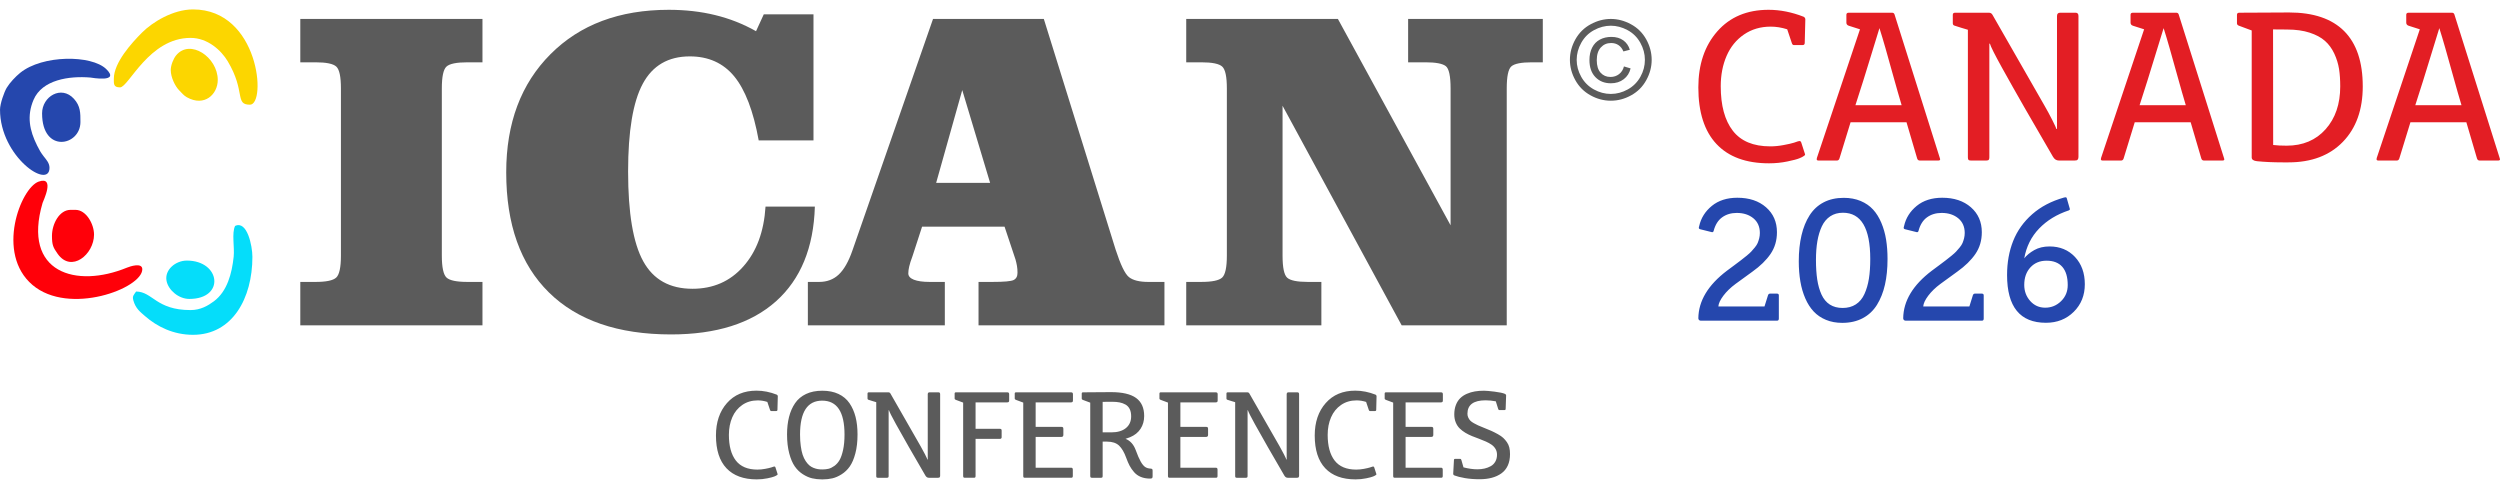
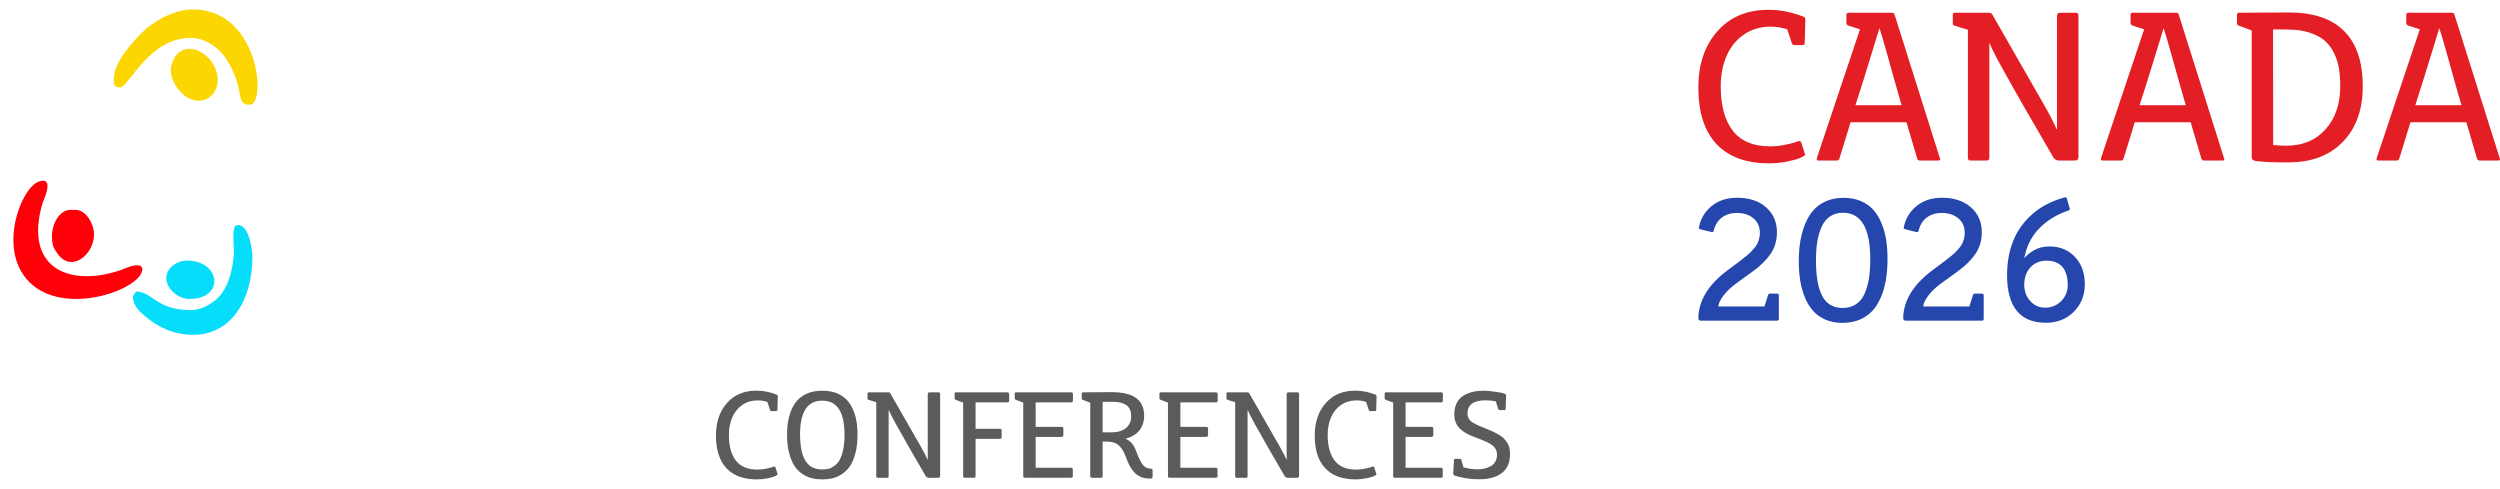
<svg xmlns="http://www.w3.org/2000/svg" xml:space="preserve" width="179px" height="35px" version="1.1" style="shape-rendering:geometricPrecision; text-rendering:geometricPrecision; image-rendering:optimizeQuality; fill-rule:evenodd; clip-rule:evenodd" viewBox="0 0 25468543 4975898">
  <defs>
    <style type="text/css">
   
    .fil0 {fill:none}
    .fil4 {fill:#05DDFA}
    .fil3 {fill:#2547AD}
    .fil1 {fill:#FCD600}
    .fil2 {fill:#FF0009}
    .fil6 {fill:#5B5B5B;fill-rule:nonzero}
    .fil5 {fill:#5B5B5B;fill-rule:nonzero}
    .fil7 {fill:#E31E24;fill-rule:nonzero}
    .fil8 {fill:#2547AD;fill-rule:nonzero}
   
  </style>
  </defs>
  <g id="Layer_x0020_1">
    <rect class="fil0" x="83" y="-78" width="25465855" height="4975898" />
    <g id="_2204866877472">
      <path class="fil1" d="M1159638 799959c0,52390 -4702,88156 63137,88156 87317,0 294023,-504088 718351,-504088 175138,0 312662,127282 378989,238443 184374,308632 69014,442127 226017,442127 170772,0 95209,-970563 -579819,-970563 -204859,0 -415427,130975 -520040,236260 -104781,105284 -286635,305106 -286635,469665z" />
      <path class="fil2" d="M1449631 2740917c0,-71030 -124762,-29218 -155323,-16624 -517690,212919 -1070138,55580 -860577,-658908 5373,-17968 132487,-277064 -39461,-217453 -183366,63472 -441791,732120 -62969,1053346 373113,316020 1118330,34591 1118330,-160361z" />
-       <path class="fil3" d="M168 1114972c0,480915 504088,819269 504088,592413 0,-49536 -34591,-84463 -59443,-117039 -31232,-40636 -44162,-64816 -66663,-109650 -76906,-153476 -106627,-300740 -36606,-465299 87989,-206707 365556,-245160 577972,-227528 11418,1007 309136,55748 162544,-86310 -150118,-145416 -649505,-146088 -876865,38789 -46345,37614 -105620,99911 -137188,152637 -25524,42651 -67839,162208 -67839,221987z" />
      <path class="fil4" d="M1966313 3408892c401827,0 605007,-372777 605007,-794081 0,-111834 -53734,-373953 -176481,-315014 -35431,73716 -4198,216782 -14273,313334 -17968,169429 -64984,352459 -201333,454049 -60115,44834 -135846,89668 -238107,89668 -351787,0 -385035,-187228 -554632,-189075 -24348,36438 -40300,45674 -28210,89836 23005,84126 71701,119053 118550,160193 123755,108475 290329,191090 489479,191090z" />
      <path class="fil1" d="M1739457 711634c0,74052 44666,164223 84630,205195 27035,27707 47857,54238 79425,71869 179168,100750 314845,-30225 314845,-176145 0,-232230 -283780,-424160 -425334,-249022 -25020,30897 -53566,97560 -53566,148103z" />
      <path class="fil2" d="M529444 2400548c0,95713 13097,119053 57260,182190 139371,199318 371265,7557 371265,-194784 0,-107467 -79929,-252044 -189075,-252044l-50375 0c-113848,0 -189075,143401 -189075,264638z" />
-       <path class="fil3" d="M428693 1152753c0,412238 390744,333316 390744,88325 0,-91515 1176,-162208 -66159,-236428 -128121,-141554 -324585,-24348 -324585,148103z" />
      <path class="fil4" d="M1903344 2652592c-115191,0 -228871,95041 -206538,207546 18135,92522 122412,183198 231726,183198 367739,0 319211,-390744 -25188,-390744z" />
    </g>
-     <path class="fil5" d="M13629691 190922l1148052 2102327 0 -1394555c0,-125602 -16288,-201501 -48864,-227024 -32576,-25692 -101590,-38957 -207042,-38957l-176649 0 0 -441791 1372053 0 0 441791 -110825 0c-109315,0 -179000,14105 -210065,41979 -31065,27875 -46513,103102 -46513,224002l0 2413310 -1070642 0 -1213204 -2236493 0 1526370c0,120900 15617,196127 46514,224673 31064,28882 101590,43491 210232,43491l138700 0 0 441959 -1376755 0 0 -441959 152637 0c110154,0 181351,-14609 213255,-44162 31736,-29386 48024,-103941 48024,-224002l0 -1703187c0,-118550 -15448,-192265 -46513,-221651 -31064,-29553 -103101,-44330 -214766,-44330l-152637 0 0 -441791 1545008 0zm-3660936 3121082l0 -441959 140379 0c118550,0 190586,-6213 216949,-19310 26364,-13266 39629,-37278 39629,-73716 0,-24852 -1511,-48025 -5373,-69686 -3862,-22501 -8732,-43491 -14777,-65152l-111665 -334827 -840427 0 -96888 298389c-16960,45674 -28546,81440 -34088,106963 -6213,26363 -9235,49704 -9235,70526 0,28042 18639,48864 56588,64312 37949,14777 91347,22501 161201,22501l154316 0 0 441959 -1395394 0 0 -441959 115527 0c78921,0 145753,-24852 199150,-75227 53566,-50375 100079,-131647 139540,-245663l820948 -2358233 1128741 0 731113 2348997c50375,154988 95377,248854 136349,281262 41139,32576 106963,48864 197639,48864l163719 0 0 441959 -1893941 0zm117878 -1451143l-283780 -945039 -265814 945039 549594 0zm-1785298 241801c-12426,417779 -144241,739509 -396117,965022 -252716,224841 -608533,337346 -1069131,337346 -539519,0 -954275,-142730 -1244268,-428022 -289826,-285291 -434738,-692995 -434738,-1223278 0,-501570 150286,-902221 451194,-1203800 300740,-301580 702231,-452034 1205311,-452034 168254,0 324921,17967 471345,53566 146592,35598 285291,89835 417107,164391l79089 -172116 506271 0 0 1284401 -558158 0c-54237,-299901 -138028,-517018 -249693,-652695 -112337,-135678 -262791,-203012 -452034,-203012 -219300,0 -378990,93026 -478900,278239 -100079,185213 -149783,483770 -149783,893824 0,423992 51215,729434 154316,915486 103102,186892 269844,279919 501570,279919 210064,0 383019,-75227 517018,-226353 135005,-151294 210904,-354306 227192,-610884l502409 0zm-3386223 -1911740l0 441791 -152637 0c-111665,0 -183870,14777 -214767,44330 -31064,29386 -46513,103101 -46513,221651l0 1703187c0,120061 16288,194616 48025,224002 31736,29553 103101,44162 213255,44162l152637 0 0 441959 -1855824 0 0 -441959 154988 0c108474,0 179000,-14609 210904,-44162 31737,-29386 48025,-103941 48025,-224002l0 -1703187c0,-118550 -15449,-192265 -46514,-221651 -31064,-29553 -102261,-44330 -212415,-44330l-154988 0 0 -441791 1855824 0z" />
    <path class="fil5" d="M7716646 4781953c25020,0 51215,-2519 78250,-7556 27202,-5038 47856,-9907 62465,-14441l21829 -7388c4030,-1512 7221,-2183 9572,-2183 5541,0 9067,3022 10914,8899l21830 67671c503,1343 671,2519 671,3358 0,2855 -3190,6045 -9571,9572 -3190,2854 -11250,6884 -24516,12426 -13265,5373 -36606,11586 -70525,18638 -34088,7053 -70022,10747 -107803,10747 -134838,0 -237771,-37949 -309136,-113512 -71197,-75563 -106964,-186724 -106964,-333316 0,-135845 37278,-245999 111833,-330462 74388,-84630 174970,-126610 301580,-126610 68342,0 137357,13602 207042,40972 6381,3527 9572,8900 9572,15617 -1848,62465 -3023,108474 -3527,138028 0,8731 -4366,13097 -12929,13097l-50544 0c-5877,0 -10075,-4030 -12257,-11754l-27371 -81272c-32912,-10411 -65152,-15616 -97056,-15616 -60115,0 -112673,15448 -157843,46345 -45002,31065 -79089,72876 -102094,125770 -22836,52894 -34591,112505 -34591,179000 0,113344 23677,200661 71030,261951 47520,61122 120732,92019 220139,92019zm655214 99743c-34591,0 -67167,-3694 -97728,-10747 -30561,-7052 -61961,-20821 -94369,-41307 -32240,-20486 -59779,-47017 -82784,-79929 -23004,-32744 -41979,-77074 -56756,-132991 -14776,-55748 -22333,-119893 -22333,-192937 0,-65991 6885,-125434 20318,-178160 13434,-52894 33920,-99575 61626,-140211 27874,-40468 65152,-71869 112169,-94034 46849,-21997 101926,-32912 165231,-32912 62969,0 117710,10915 164727,32912 46849,22165 84294,53566 112001,94034 27874,40636 48528,87317 61961,140211 13433,52726 19982,112169 19982,178160 0,73044 -7220,137189 -21997,192937 -14777,55917 -33751,100247 -56756,132991 -23005,32912 -50711,59443 -83119,79929 -32240,20486 -63809,34255 -94202,41307 -30561,7053 -63137,10747 -97728,10747l-10243 0zm4702 -101254c23340,0 44498,-2183 63641,-6717 19142,-4534 39124,-14441 60114,-29385 20822,-15113 38621,-35095 53062,-60115 14273,-25020 26195,-59778 35766,-103941 9572,-44162 14273,-96049 14273,-155659 0,-230047 -75898,-345071 -227528,-345071 -150286,0 -225513,115024 -225513,345071 0,43155 2519,82447 7388,117374 4702,35095 11083,64816 19311,89164 8228,24348 18471,45674 30561,63977 12090,18135 24348,32576 36942,43322 12426,10579 26531,19311 42483,25692 15952,6381 31065,10579 44834,12929 13937,2351 28714,3359 44666,3359zm550097 -685271c-8731,-2183 -21493,-6045 -38621,-11587 -16959,-5373 -30057,-9571 -38621,-12258 -7724,-1847 -11586,-6548 -11586,-14273l0 -49871c0,-8228 4534,-12426 13601,-12426l198815 0c9571,0 16624,4198 21157,12426l307457 537000c14609,25020 29386,52390 44498,82112 14945,29889 23173,47688 24516,53062l3527 0 0 -664786c0,-13097 6045,-19814 18303,-19814l91011 0c11250,0 16959,6381 16959,19143l0 829512c0,6381 -1175,11082 -3358,14609 -2351,3358 -4870,5373 -7556,6045 -2687,671 -6549,1175 -11587,1175l-92858 0c-14609,0 -26195,-7556 -34927,-22501 -122915,-210568 -222994,-385202 -299900,-524070 -42315,-76571 -65992,-123755 -71029,-141387l-3527 0 0 669487c0,6381 -1007,10915 -3358,13937 -2351,2855 -6885,4534 -13601,4534l-92355 0c-6717,0 -11250,-1343 -13601,-4030 -2351,-2854 -3359,-7556 -3359,-14441l0 -751598zm1333601 2183l-321730 0 0 269171 248686 0c11418,0 16959,5710 16959,16960l0 69014c0,4702 -1343,8564 -4198,11754 -3022,3191 -7052,4702 -12090,4702l-249357 0 0 377814c0,6885 -1175,11587 -3526,14441 -2183,2687 -6717,4030 -13602,4030l-92186 0c-6885,0 -11419,-1679 -13769,-4534 -2183,-3022 -3359,-7724 -3359,-14608l0 -746729 -75227 -28043c-7724,-2686 -11586,-7556 -11586,-14273l0 -49871c0,-8228 4534,-12426 13769,-12426l521216 0c7724,0 13265,1679 16120,4870 3022,3190 4366,8396 4366,15616l0 61626c0,7220 -1344,12426 -4366,15616 -2855,3190 -8396,4870 -16120,4870zm90843 -102598l558997 0c7725,0 13098,1679 16120,4870 3023,3190 4366,8396 4366,15616l0 61626c0,7220 -1343,12426 -4366,15616 -3022,3190 -8395,4870 -16120,4870l-359511 0 0 249357 261783 0c7725,0 13098,1511 16120,4702 3023,3190 4366,8396 4366,15784l0 61458c0,13601 -6884,20486 -20486,20486l-261783 0 0 313670 361526 0c11419,0 17128,6548 17128,19814l0 64144c0,6381 -1175,10915 -3526,13937 -2183,2855 -6885,4534 -13602,4534l-470840 0c-6717,0 -11251,-1343 -13601,-4030 -2351,-2854 -3359,-7556 -3359,-14441l0 -747400 -75227 -28043c-7724,-2686 -11586,-7556 -11586,-14273l0 -49871c0,-8228 4534,-12426 13601,-12426zm981814 96385c-44163,0 -77410,168 -99743,671l0 310816 88156 0c63305,0 113009,-14441 148775,-43659 35766,-29218 53398,-69014 53398,-119557 0,-29554 -4870,-54741 -15113,-74891 -10411,-20318 -24852,-35599 -43658,-45842 -18639,-10243 -38453,-17295 -59443,-21325 -20822,-4198 -45002,-6213 -72372,-6213zm388057 680569c8228,336 13937,2183 16959,5373 2855,3191 4198,8396 4198,15785l0 55916c0,8732 -1343,14777 -4198,18807 -3022,3862 -10243,5877 -21661,5877 -35598,0 -66999,-5709 -94370,-16960 -27202,-11082 -50207,-27538 -69014,-49199 -18638,-21494 -33583,-43491 -45337,-65488 -11587,-22165 -23173,-48696 -34591,-80265 -19983,-55412 -44163,-96888 -72541,-124091 -28546,-27034 -69350,-40468 -122076,-40468l-45169 0 0 349772c0,6885 -1176,11587 -3359,14441 -2351,2687 -6884,4030 -13769,4030l-92187 0c-6884,0 -11418,-1679 -13601,-4534 -2351,-3022 -3526,-7724 -3526,-14608l0 -746058 -75059 -28042c-7725,-2687 -11587,-7220 -11587,-13601l0 -51215c0,-8228 4534,-12426 13602,-12426l10914 0c20990,0 63641,-336 127618,-1007 63976,-840 112672,-1008 146424,-1008 115191,0 200325,19814 255234,59611 54909,39964 82280,101254 82280,183701 0,49200 -12258,92691 -36942,130472 -24516,37782 -60618,66496 -107971,85974 -5877,2351 -20990,7556 -45002,15784 47689,19143 82112,56924 103101,113345 19143,52390 36270,91850 51215,118213 15113,26531 30057,44667 44834,54909 14945,10243 33248,15953 55581,16960zm104612 -776954l558830 0c7724,0 13265,1679 16120,4870 3022,3190 4366,8396 4366,15616l0 61626c0,7220 -1344,12426 -4366,15616 -2855,3190 -8396,4870 -16120,4870l-359344 0 0 249357 261616 0c7724,0 13265,1511 16288,4702 2854,3190 4198,8396 4198,15784l0 61458c0,13601 -6717,20486 -20486,20486l-261616 0 0 313670 361359 0c11418,0 17127,6548 17127,19814l0 64144c0,6381 -1175,10915 -3358,13937 -2351,2855 -6885,4534 -13769,4534l-470673 0c-6885,0 -11418,-1343 -13601,-4030 -2351,-2854 -3527,-7556 -3527,-14441l0 -747400 -75059 -28043c-7892,-2686 -11754,-7556 -11754,-14273l0 -49871c0,-8228 4702,-12426 13769,-12426zm757644 100415c-8564,-2183 -21326,-6045 -38453,-11587 -17128,-5373 -30057,-9571 -38789,-12258 -7724,-1847 -11586,-6548 -11586,-14273l0 -49871c0,-8228 4533,-12426 13769,-12426l198814 0c9571,0 16624,4198 21158,12426l307456 537000c14609,25020 29386,52390 44331,82112 15112,29889 23340,47688 24684,53062l3358 0 0 -664786c0,-13097 6213,-19814 18471,-19814l90843 0c11419,0 17128,6381 17128,19143l0 829512c0,6381 -1176,11082 -3527,14609 -2182,3358 -4701,5373 -7388,6045 -2855,671 -6717,1175 -11586,1175l-93027 0c-14608,0 -26195,-7556 -34758,-22501 -123084,-210568 -222995,-385202 -300069,-524070 -42315,-76571 -65991,-123755 -71029,-141387l-3358 0 0 669487c0,6381 -1176,10915 -3359,13937 -2351,2855 -6884,4534 -13769,4534l-92187 0c-6884,0 -11418,-1343 -13601,-4030 -2351,-2854 -3526,-7556 -3526,-14441l0 -751598zm1233186 686782c25187,0 51382,-2519 78417,-7556 27035,-5038 47856,-9907 62465,-14441l21830 -7388c4030,-1512 7220,-2183 9571,-2183 5373,0 9067,3022 10915,8899l21829 67671c504,1343 671,2519 671,3358 0,2855 -3190,6045 -9571,9572 -3190,2854 -11418,6884 -24516,12426 -13265,5373 -36774,11586 -70693,18638 -33919,7053 -69854,10747 -107635,10747 -134838,0 -237771,-37949 -309136,-113512 -71197,-75563 -106964,-186724 -106964,-333316 0,-135845 37278,-245999 111833,-330462 74388,-84630 174803,-126610 301580,-126610 68175,0 137189,13602 206874,40972 6381,3527 9572,8900 9572,15617 -1679,62465 -2855,108474 -3359,138028 0,8731 -4365,13097 -12929,13097l-50543 0c-6045,0 -10075,-4030 -12426,-11754l-27203 -81272c-32912,-10411 -65152,-15616 -97056,-15616 -60115,0 -112841,15448 -157843,46345 -45169,31065 -79089,72876 -102093,125770 -23005,52894 -34591,112505 -34591,179000 0,113344 23676,200661 71029,261951 47352,61122 120732,92019 219972,92019zm303426 -787197l558830 0c7892,0 13265,1679 16288,4870 2854,3190 4198,8396 4198,15616l0 61626c0,7220 -1344,12426 -4198,15616 -3023,3190 -8396,4870 -16288,4870l-359344 0 0 249357 261784 0c7724,0 13097,1511 16120,4702 2854,3190 4366,8396 4366,15784l0 61458c0,13601 -6885,20486 -20486,20486l-261784 0 0 313670 361527 0c11250,0 16959,6548 16959,19814l0 64144c0,6381 -1007,10915 -3358,13937 -2351,2855 -6885,4534 -13601,4534l-470841 0c-6885,0 -11418,-1343 -13601,-4030 -2351,-2854 -3527,-7556 -3527,-14441l0 -747400 -75059 -28043c-7724,-2686 -11586,-7556 -11586,-14273l0 -49871c0,-8228 4534,-12426 13601,-12426zm1211357 15784c8228,3695 12258,8900 12258,15617l-4702 137356c0,8228 -4366,12258 -12929,12258l-50712 0c-5877,0 -9907,-3526 -12258,-10915l-24515 -78417c-36439,-6885 -71030,-10243 -103941,-10243 -123420,0 -185045,45674 -185045,137189 0,14105 2854,27370 8899,39628 5877,12426 12930,22669 21158,31065 8228,8396 20486,16960 36606,25859 16120,8900 30225,16288 42315,21661 12090,5542 29050,12594 50879,21158 33583,13266 61458,24684 83119,34423 21661,9739 43995,21158 66999,33919 23005,12762 41140,25356 54573,37782 13434,12594 26028,27203 37614,43826 11586,16624 19814,34759 24516,54574 4869,19814 7052,42147 7052,66831 0,44498 -7388,83455 -22668,116702 -15281,33248 -37110,59947 -65488,79929 -28210,20150 -60786,34927 -97560,44666 -36942,9907 -78586,14777 -125099,14777 -54237,0 -103605,-3862 -148439,-11587 -44834,-7724 -80264,-16623 -105788,-26530 -9067,-3191 -13601,-9236 -13601,-17800l7556 -139371c0,-8228 4366,-12258 12930,-12258l49871 0c6381,0 10747,3862 12930,11586 9235,33584 16288,58771 21325,75059 51887,13266 99072,19814 141387,19814 26363,0 51047,-2686 73548,-7892 22501,-5205 43490,-13265 63137,-24180 19478,-10914 34927,-26363 46345,-46513 11418,-19982 17127,-43490 17127,-70357 0,-21830 -5037,-41476 -14944,-58436 -10075,-17127 -23341,-31400 -39965,-43154 -16623,-11587 -35934,-22333 -57763,-32073 -21997,-9739 -45002,-19142 -69014,-28042 -24180,-8899 -48025,-17967 -72037,-27538 -23844,-9572 -46849,-20990 -68846,-34087 -21829,-13266 -40972,-28043 -57596,-44163 -16623,-16288 -30057,-36438 -39964,-60786 -10075,-24516 -15113,-51718 -15113,-82279 0,-35935 5542,-68175 16456,-96049 10915,-28042 25692,-51047 44163,-69014 18471,-18135 40804,-32912 67167,-44498 26363,-11587 53901,-19815 82447,-24516 28546,-4870 58939,-7053 91851,-7053 21829,0 58267,3191 108978,9571 50879,6381 85638,13770 104781,22501z" />
-     <path class="fil6" d="M16410236 190922c69854,0 138029,17967 204692,53902 66495,35766 118549,87149 155659,153812 37110,66999 55749,136685 55749,209057 0,71701 -18303,140883 -55077,207042 -36438,66328 -87653,117711 -153812,154149 -66160,36774 -135342,55077 -207211,55077 -72204,0 -141386,-18303 -207378,-55077 -66159,-36438 -117542,-87821 -154316,-154149 -36774,-66159 -55245,-135341 -55245,-207042 0,-72372 18639,-142058 55917,-209057 37613,-66663 89500,-118046 155995,-153812 66663,-35935 134838,-53902 205027,-53902zm0 69014c-58603,0 -115695,14945 -171107,45002 -55413,29889 -98736,72876 -129969,128625 -31232,55748 -46849,113848 -46849,174130 0,60115 15449,117542 46178,172451 30561,55077 73548,98064 128792,128793 55245,30561 112841,46010 172955,46010 59947,0 117543,-15449 172787,-46010 55077,-30729 98064,-73716 128625,-128793 30561,-54909 45674,-112336 45674,-172451 0,-60282 -15617,-118382 -46681,-174130 -31065,-55749 -74388,-98736 -129968,-128625 -55581,-30057 -112505,-45002 -170437,-45002zm133495 414756l67838 20318c-11082,46010 -34423,82952 -70189,110154 -36102,27539 -79593,41308 -130640,41308 -64816,0 -117374,-20822 -157842,-62969 -40468,-41980 -60618,-99911 -60618,-174298 0,-48697 9235,-90844 27706,-126610 18135,-36103 44666,-62969 78585,-81272 34088,-18303 73044,-27371 116703,-27371 49032,0 89668,11754 122076,35263 32408,23676 54405,55580 66327,95881l-65488 16959c-11250,-27706 -27370,-48864 -49031,-63640 -21662,-14945 -46849,-22165 -76067,-22165 -42483,0 -77410,14944 -104948,45169 -27539,30225 -41308,73380 -41308,129633 0,56252 12930,98903 38957,127617 26027,28882 59610,43323 100750,43323 33248,0 62466,-9572 87485,-28882 25020,-19311 41644,-45506 49704,-78418z" />
    <path class="fil7" d="M18033494 1489092c43323,0 88493,-4198 135510,-13098 46849,-8563 82615,-16791 107803,-24683l37949 -12930c7053,-2519 12594,-3694 16456,-3694 9571,0 15784,5205 18975,15448l37781 116871c840,2518 1176,4365 1176,6045 0,4701 -5374,10243 -16456,16456 -5542,4869 -19815,11922 -42483,21325 -23005,9571 -63641,20150 -122244,32240 -58772,12258 -120901,18639 -186389,18639 -233237,0 -411398,-65320 -534649,-196128 -123251,-130975 -185213,-323241 -185213,-576964 0,-234748 64648,-425335 193609,-571591 128625,-146088 302587,-219132 521552,-219132 118213,0 237435,23676 358167,71029 10915,6213 16624,15448 16624,27203 -3190,107803 -5205,187395 -6045,238778 0,14945 -7388,22501 -22333,22501l-87653 0c-10243,0 -17295,-6884 -21325,-20150l-47185 -140715c-56756,-18135 -112673,-27202 -167750,-27202 -104108,0 -195120,26866 -273033,80432 -78082,53566 -136853,125938 -176649,217453 -39629,91515 -59779,194616 -59779,309640 0,196295 40972,347085 122916,453041 81943,105956 208889,159186 380668,159186zm1339142 -419626l-38957 -133494c-13433,-45674 -32240,-113344 -57260,-203348 -24684,-89836 -47688,-170940 -68006,-242977 -20486,-72204 -41140,-140379 -61626,-205027 -14105,43323 -44498,142394 -91347,297214 -46849,154820 -98064,317532 -153309,487632l470505 0zm-424327 -772924l-114688 -36606c-15784,-5541 -23676,-15952 -23676,-30897l0 -80264c0,-14105 7892,-21158 23676,-21158l442127 0c12593,0 20821,5877 24684,17632l462276 1465583c1512,4702 2351,7892 2351,9571 0,8564 -5877,12930 -17631,12930l-190419 0c-12593,0 -21325,-6717 -25859,-20150l-108810 -369754 -569744 0 -113513 369754c-4701,13433 -13097,20150 -24851,20150l-189075 0c-11922,0 -17800,-4702 -17800,-14105 0,-3190 840,-7556 2351,-13098 48025,-144241 194281,-580658 438601,-1309588zm1099355 4702c-14944,-3862 -36942,-10747 -66663,-19982 -29554,-9572 -52054,-16624 -66999,-21326 -13434,-3190 -19982,-11418 -19982,-24852l0 -86309c0,-14105 7724,-21158 23508,-21158l344063 0c16456,0 28714,7053 36606,21158l531962 928919c25188,43323 50712,90844 76907,142394 25859,51551 40132,82280 42483,91851l5877 0 0 -1150067c0,-23004 10579,-34255 31904,-34255l157171 0c19646,0 29553,10915 29553,32912l0 1434855c0,11082 -1847,19310 -5877,25355 -4030,5877 -8228,9404 -13097,10579 -4702,1343 -11251,2015 -19982,2015l-160865 0c-25188,0 -45170,-12930 -60115,-38957 -212919,-364213 -385874,-666296 -519033,-906586 -73212,-132319 -114351,-214095 -122915,-244656l-5877 0 0 1158295c0,11082 -2015,18974 -5877,24012 -3863,5205 -11923,7892 -23677,7892l-159521 0c-11923,0 -19815,-2351 -23677,-7053 -4030,-4701 -5877,-13097 -5877,-24851l0 -1300185zm2219869 768222l-39125 -133494c-13265,-45674 -32240,-113344 -57092,-203348 -24852,-89836 -47688,-170940 -68174,-242977 -20486,-72204 -40972,-140379 -61458,-205027 -14105,43323 -44498,142394 -91515,297214 -46681,154820 -98064,317532 -153141,487632l470505 0zm-424495 -772924l-114520 -36606c-15784,-5541 -23677,-15952 -23677,-30897l0 -80264c0,-14105 7893,-21158 23677,-21158l442126 0c12426,0 20822,5877 24684,17632l462277 1465583c1679,4702 2519,7892 2519,9571 0,8564 -5877,12930 -17799,12930l-190419 0c-12594,0 -21325,-6717 -26027,-20150l-108643 -369754 -569744 0 -113512 369754c-4701,13433 -13097,20150 -24851,20150l-189076 0c-11922,0 -17799,-4702 -17799,-14105 0,-3190 672,-7556 2351,-13098 48024,-144241 194281,-580658 438433,-1309588zm1313450 1176c839,261615 1175,654038 1175,1177269 37950,4702 83455,7052 137189,7052 165566,0 297885,-55916 397125,-167413 99407,-111665 148942,-256914 148942,-436586 0,-65487 -3862,-124426 -12090,-177320 -8396,-52727 -24516,-105117 -48528,-156835 -24180,-51551 -55581,-94538 -94705,-129129 -38789,-34759 -91012,-62633 -155996,-83959 -64816,-21157 -141386,-31904 -228703,-31904 -16624,0 -40636,-336 -72205,-840 -31568,-335 -55580,-335 -72204,-335zm-217453 1304886l0 -1294308 -129968 -48360c-13434,-4869 -20150,-12929 -20150,-24852l0 -86309c0,-14105 7892,-21158 23676,-21158 66999,0 158514,-503 274209,-1343 115863,-672 193441,-1176 232902,-1176 247342,0 434402,63137 561012,189579 126442,126442 189579,314342 189579,563363 0,237100 -67335,425503 -202677,565043 -135005,139371 -319883,209057 -553792,209057l-59274 0c-95378,0 -182359,-3862 -261112,-11754 -36270,-3863 -54405,-16624 -54405,-37782zm2137085 -533138l-39125 -133494c-13265,-45674 -32240,-113344 -57092,-203348 -24851,-89836 -47688,-170940 -68174,-242977 -20318,-72204 -40972,-140379 -61458,-205027 -14105,43323 -44498,142394 -91515,297214 -46681,154820 -98064,317532 -153141,487632l470505 0zm-424495 -772924l-114520 -36606c-15784,-5541 -23676,-15952 -23676,-30897l0 -80264c0,-14105 7892,-21158 23676,-21158l442127 0c12426,0 20821,5877 24684,17632l462108 1465583c1680,4702 2519,7892 2519,9571 0,8564 -5877,12930 -17631,12930l-190419 0c-12593,0 -21325,-6717 -26027,-20150l-108642 -369754 -569744 0 -113512 369754c-4702,13433 -13098,20150 -24852,20150l-189075 0c-11922,0 -17800,-4702 -17800,-14105 0,-3190 672,-7556 2351,-13098 48025,-144241 194281,-580658 438433,-1309588z" />
    <path class="fil8" d="M17307419 2312391l3023 -11586c17967,-81272 60954,-149615 128457,-205027 67838,-55413 154484,-83287 260272,-83287 120564,0 217957,32240 292008,97056 74220,64816 111329,149614 111329,254059 0,83791 -21661,157339 -64816,220811 -43322,63641 -105116,124091 -185716,181519 -103773,75395 -160529,116703 -170269,123755 -51550,37950 -93026,78250 -125098,120901 -31904,42651 -49032,79089 -50879,109314l470001 0 35766 -114184c3862,-10914 10747,-16456 20318,-16456l71533 0c12258,0 18471,6213 18471,18471l0 235924c0,14273 -6213,21326 -18471,21326l-776618 0c-7556,0 -13769,-2687 -18303,-7389 -4534,-4869 -6717,-10410 -6717,-16791 1847,-177321 98904,-338858 291001,-484610 18135,-13433 42987,-31904 74220,-55077 31232,-23173 53901,-40300 68006,-51215 14105,-11082 32912,-25859 55749,-44162 22837,-18471 39292,-33248 49703,-44498 10243,-11251 22501,-25188 36438,-41980 13770,-16623 23509,-32240 29386,-46009 5709,-13937 10915,-29385 15448,-46849 4366,-17463 6717,-35766 6717,-55077 0,-63137 -21997,-113176 -65992,-149614 -44162,-36270 -100750,-54573 -169092,-54573 -57932,0 -107635,14944 -149279,45001 -41476,29890 -70525,76403 -86645,138868 -2687,8396 -7725,12594 -15449,12594l-120900 -30057c-9740,-2519 -14441,-7389 -14441,-14441 0,-2519 336,-4870 839,-6717zm1017412 347086c0,-98064 9404,-186221 27874,-264638 18303,-78250 45674,-145921 82448,-203348 36774,-57428 84462,-101590 143066,-132151 58771,-30729 127113,-45842 205027,-45842 63808,0 121236,10747 171947,31904 50543,21326 92859,50376 126610,87485 33751,36942 61794,82112 84127,135006 22333,52894 38453,109482 48360,170436 9907,60954 14777,127114 14777,197975 0,97392 -8732,184709 -26363,262455 -17632,77578 -44834,145920 -81272,204691 -36439,58603 -84463,103773 -144074,135678 -59778,31904 -129632,48024 -209561,48024 -61122,0 -116366,-10243 -165734,-30561 -49200,-20318 -91179,-48696 -125267,-85134 -34255,-36438 -62633,-80936 -85470,-133495 -22836,-52558 -39796,-110321 -50375,-173122 -10579,-62802 -16120,-131144 -16120,-205363zm449851 -494182c-49871,0 -92523,11923 -129129,36103 -36438,24348 -64984,58435 -85637,102429 -20654,44331 -35767,94538 -45506,150958 -9571,56588 -14441,120229 -14441,191258 0,76067 4366,142730 13098,200158 8731,57428 23340,108307 43490,152805 20486,44330 48528,78417 84463,101590 36270,23172 79760,34759 130639,34759 52223,0 97057,-12258 134502,-36438 37278,-24181 66664,-59275 87653,-105453 20990,-46009 36103,-97896 45506,-155995 9235,-57931 13769,-125098 13769,-201165 0,-314006 -92858,-471009 -278407,-471009zm619783 147096l3023 -11586c17967,-81272 60954,-149615 128457,-205027 67838,-55413 154484,-83287 260272,-83287 120564,0 217957,32240 292008,97056 74220,64816 111329,149614 111329,254059 0,83791 -21661,157339 -64816,220811 -43322,63641 -105116,124091 -185716,181519 -103773,75395 -160530,116703 -170269,123755 -51550,37950 -93026,78250 -125098,120901 -31905,42651 -48864,79089 -50879,109314l470169 0 35598 -114184c3862,-10914 10747,-16456 20486,-16456l71533 0c12258,0 18303,6213 18303,18471l0 235924c0,14273 -6045,21326 -18303,21326l-776786 0c-7556,0 -13769,-2687 -18303,-7389 -4534,-4869 -6717,-10410 -6717,-16791 1847,-177321 98903,-338858 291001,-484610 18135,-13433 42987,-31904 74220,-55077 31232,-23173 53901,-40300 68006,-51215 14105,-11082 32912,-25859 55749,-44162 22836,-18471 39460,-33248 49703,-44498 10243,-11251 22501,-25188 36438,-41980 13770,-16623 23509,-32240 29386,-46009 5709,-13937 10915,-29385 15448,-46849 4366,-17463 6717,-35766 6717,-55077 0,-63137 -21997,-113176 -65992,-149614 -44162,-36270 -100582,-54573 -168924,-54573 -58100,0 -107803,14944 -149447,45001 -41476,29890 -70525,76403 -86645,138868 -2687,8396 -7725,12594 -15449,12594l-120900 -30057c-9740,-2519 -14441,-7389 -14441,-14441 0,-2519 336,-4870 839,-6717zm1441068 820109c62465,0 116367,-22333 161536,-66495 45170,-44163 67671,-98568 67671,-163720 0,-81944 -18471,-143737 -55077,-185717 -36774,-41811 -90339,-62801 -160529,-62801 -67671,0 -122580,22501 -164391,68007 -41979,45506 -62969,105116 -62969,178664 0,63641 20318,118214 60618,163720 40300,45337 91179,68342 153141,68342zm7724 153812c-264470,0 -396453,-162376 -396453,-486624 0,-127618 20990,-243649 62465,-347757 41476,-104109 106124,-194617 193777,-271691 87653,-77074 195456,-133494 323073,-169596l5709 -1008c3862,-1175 6885,-2015 8732,-2015 7053,0 11586,2351 13601,6885l32744 114016c0,5205 -3526,9403 -10579,12593 -122579,40636 -223330,102262 -303091,185045 -79592,82784 -130136,184038 -151461,303427 24516,-31064 58603,-59107 102430,-83958 43826,-24684 95545,-36942 154819,-36942 105788,0 192098,35430 259265,106627 66999,71365 100583,164224 100583,278239 0,112841 -37446,206371 -112505,280758 -75227,74556 -169597,112001 -283109,112001z" />
  </g>
</svg>